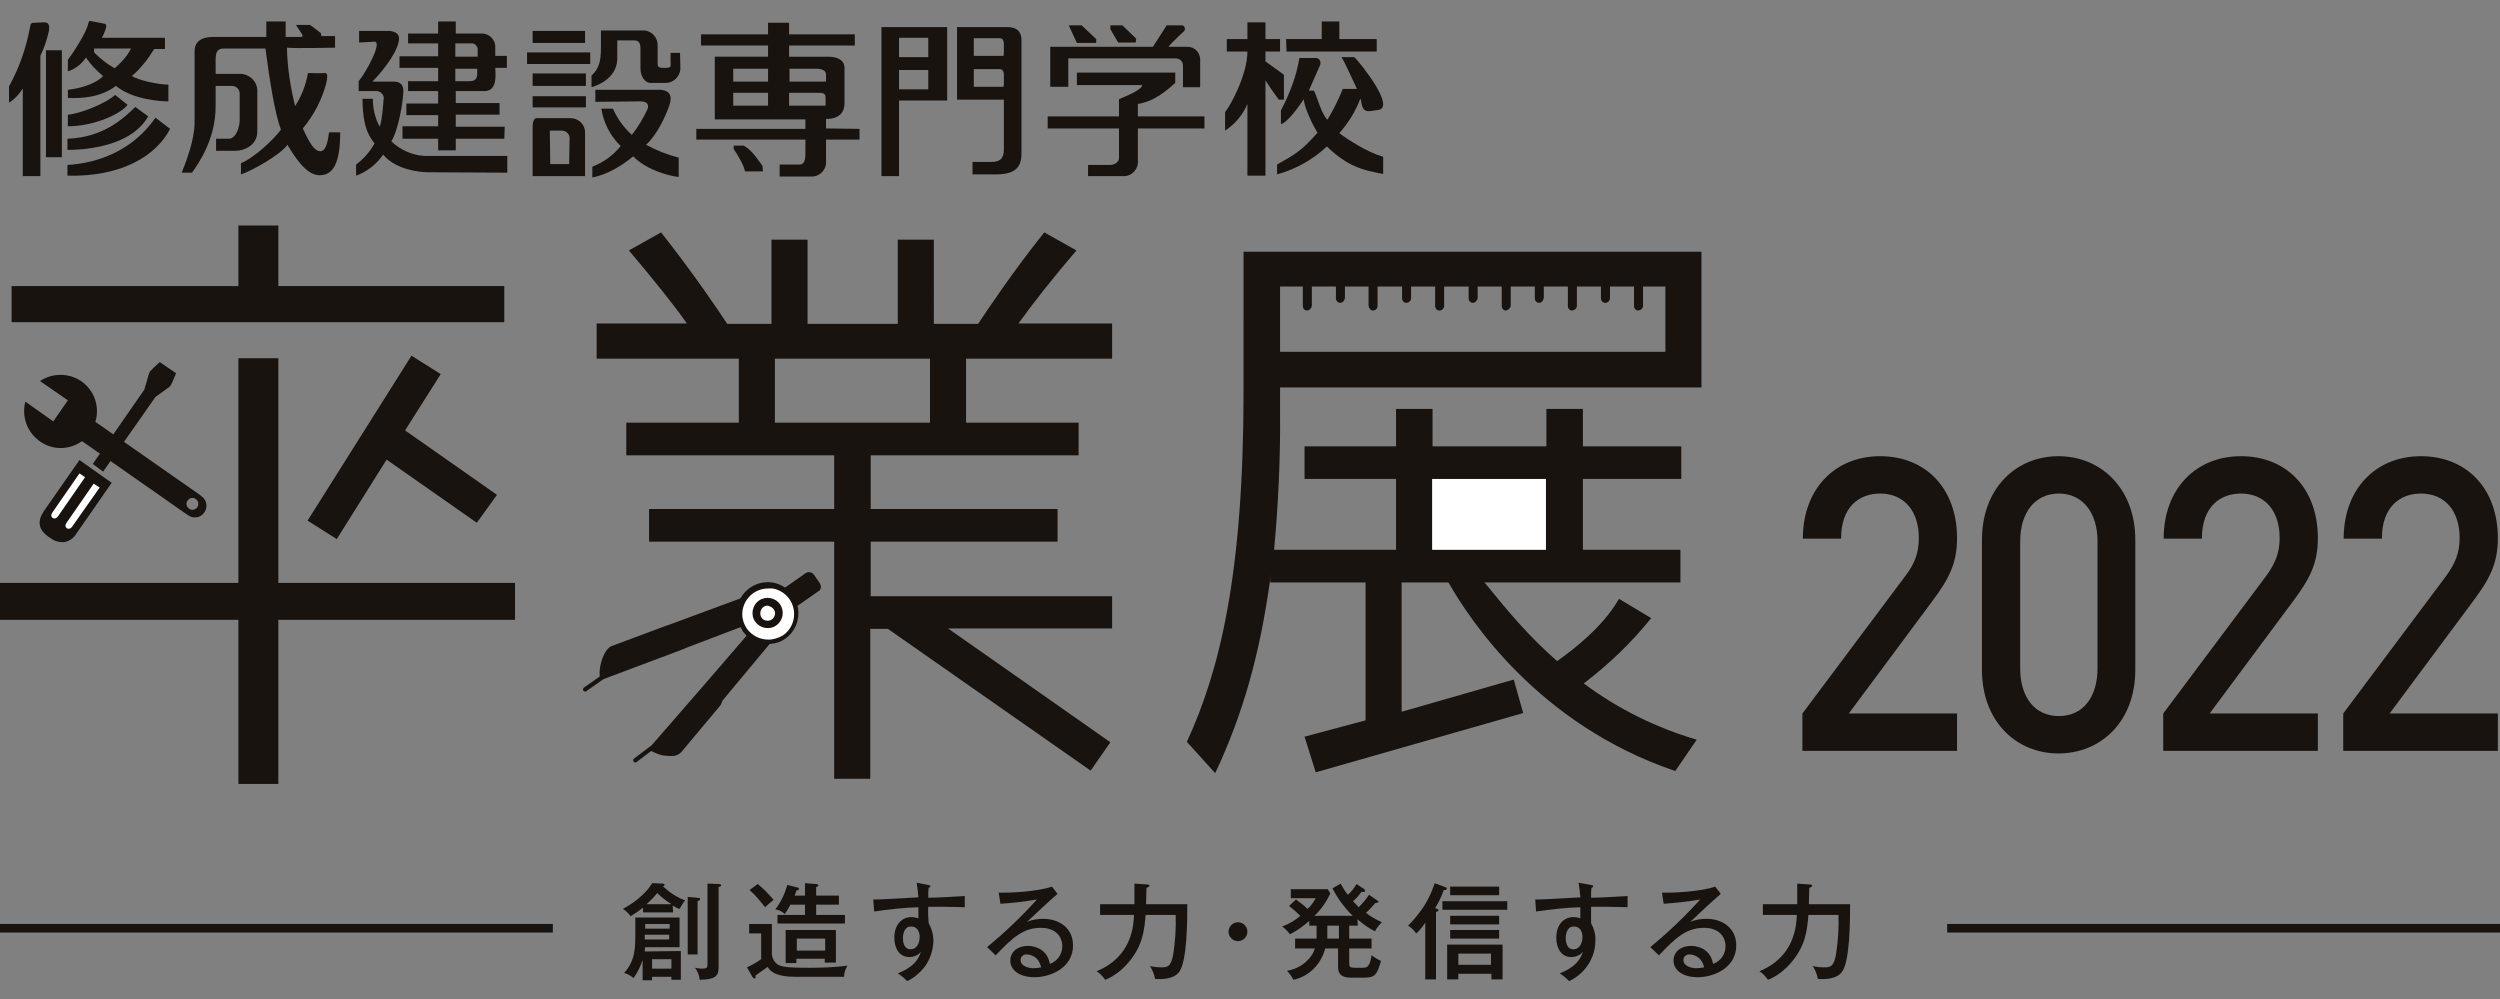
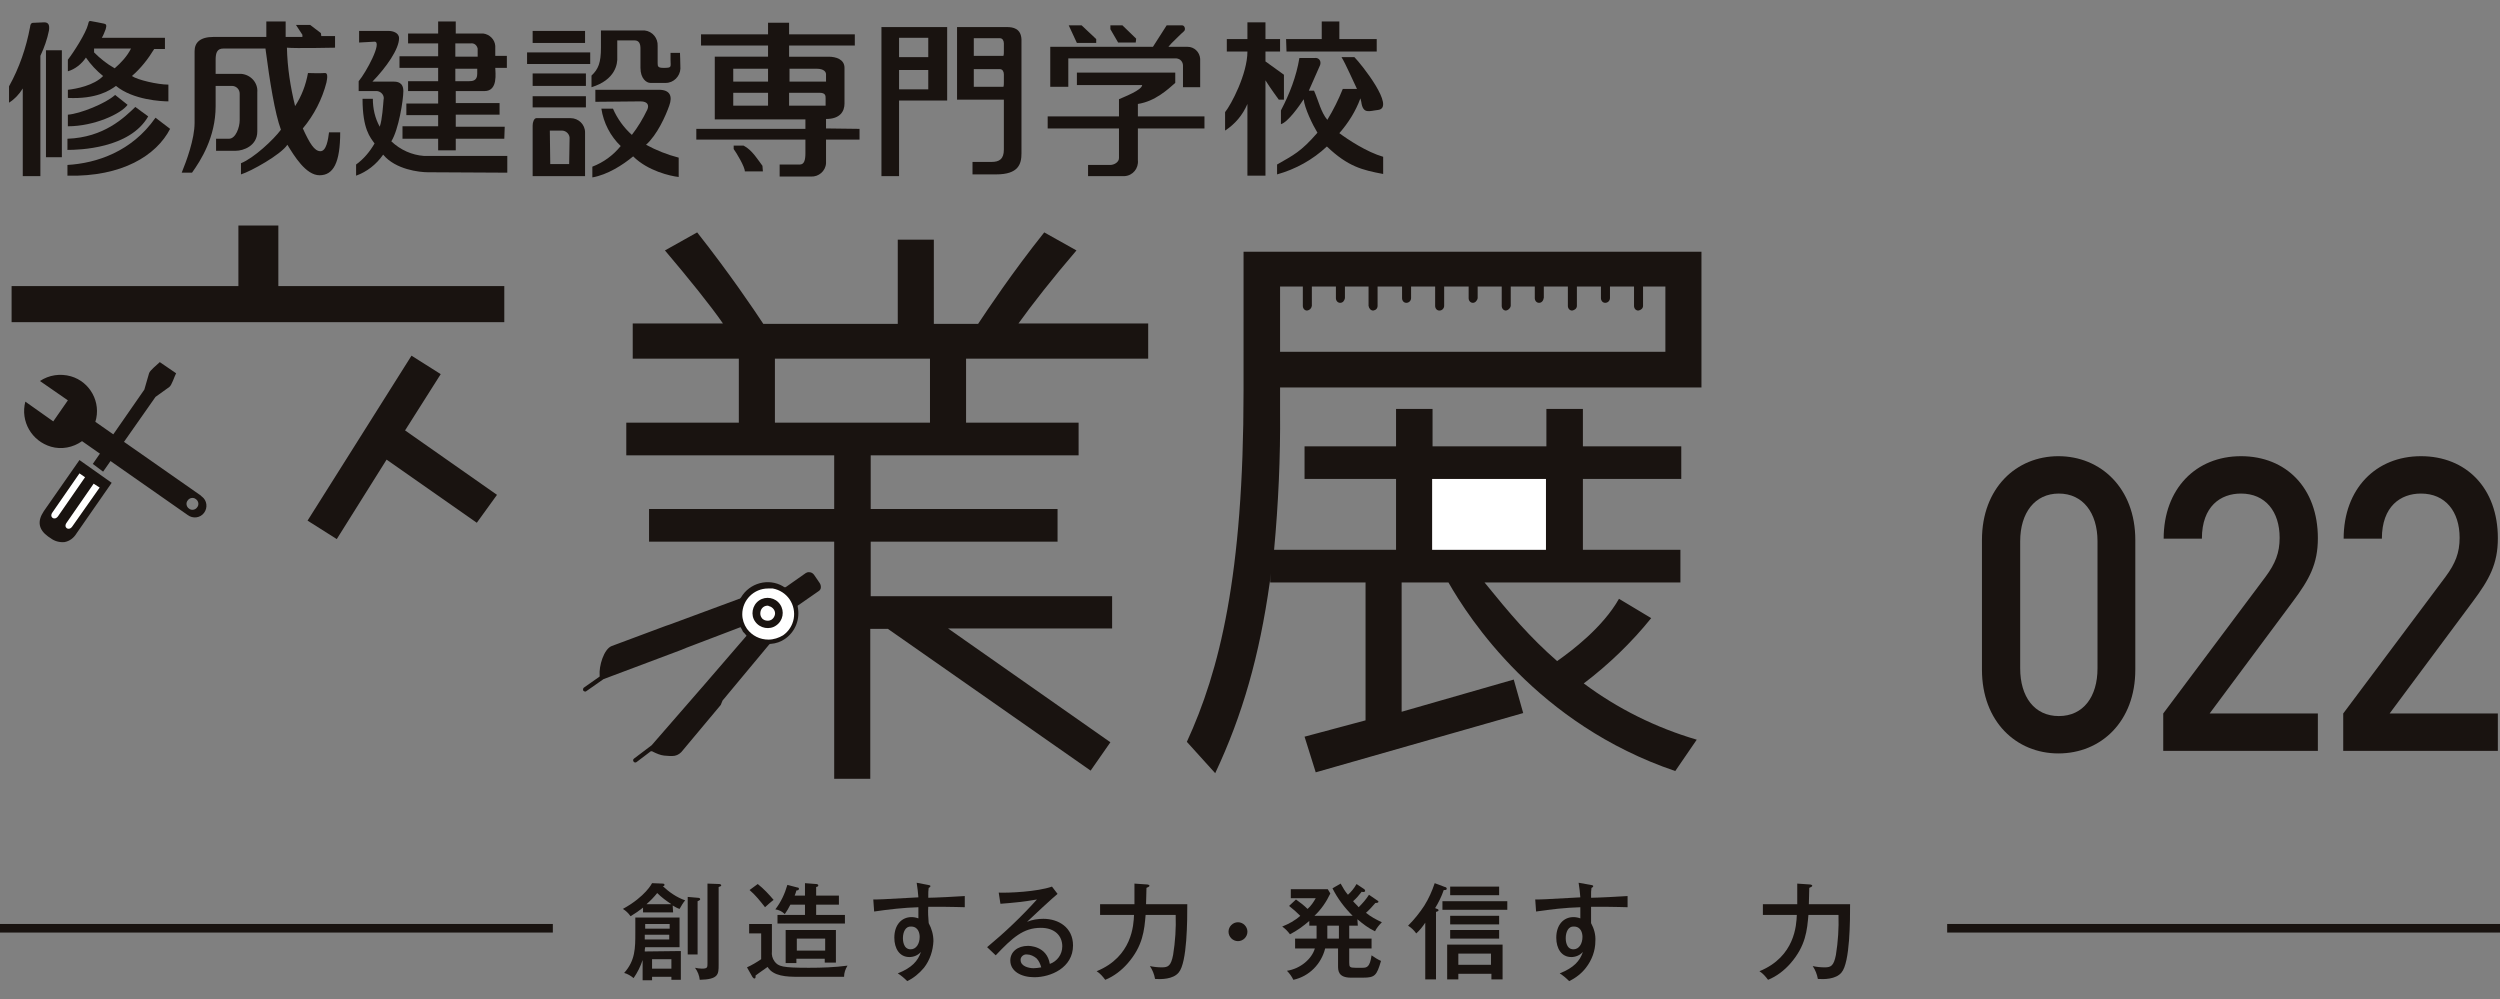
<svg xmlns="http://www.w3.org/2000/svg" version="1.1" id="_レイヤー_2" x="0px" y="0px" viewBox="0 0 582 232.6" style="enable-background:new 0 0 582 232.6;" xml:space="preserve">
  <rect x="0" y="0" width="582" height="232.6" fill="#808080" stroke="none" />
  <style type="text/css">
	.st0{fill:#191310;}
	.st1{fill-rule:evenodd;clip-rule:evenodd;fill:#191310;}
	.st2{fill-rule:evenodd;clip-rule:evenodd;fill:#FFFFFF;}
	.st3{fill:#FFFFFF;}
	.st4{fill:none;stroke:#191310;stroke-width:2;}
	.st5{fill:none;stroke:#191310;stroke-width:2;stroke-miterlimit:10;}
</style>
  <g id="_レイヤー_1-2_00000178908165904381577680000011439105895306996669_">
    <g>
      <g id="_レイヤー_2-2">
        <g id="_レイヤー_1-2">
          <g>
            <g id="_グループ_657">
              <g id="_グループ_542">
                <g id="_グループ_534">
                  <g id="_グループ_528">
-                     <path id="_パス_503" class="st0" d="M419.6,174.8v-8.7l23.8-31.8c2.4-3.1,3.3-5.6,3.3-9.1c0-6.1-3.3-10.3-9-10.3           c-4.7,0-9.1,2.9-9.1,10.5h-8.9c0-11.6,7.5-19.2,18-19.2s17.9,7.4,17.9,19.1c0,6-2,9.6-5.8,14.7l-19.4,26.1h25.2v8.7H419.6z           " />
                    <path id="_パス_504" class="st0" d="M479.2,175.4c-9.8,0-17.8-7.4-17.8-19.5v-30.2c0-12.1,8-19.5,17.8-19.5           s17.9,7.4,17.9,19.5v30.2C497.1,168,489.1,175.4,479.2,175.4z M488.3,126c0-6.6-3.4-11.1-9-11.1s-9,4.5-9,11.1v29.6           c0,6.6,3.3,11.1,9,11.1s9-4.5,9-11.1V126z" />
                    <path id="_パス_505" class="st0" d="M503.6,174.8v-8.7l23.8-31.8c2.3-3.1,3.3-5.6,3.3-9.1c0-6.1-3.3-10.3-9-10.3           c-4.7,0-9.1,2.9-9.1,10.5h-8.9c0-11.6,7.5-19.2,18-19.2c10.5,0,17.9,7.4,17.9,19.1c0,6-2,9.6-5.8,14.7l-19.4,26.1h25.2v8.7           H503.6L503.6,174.8z" />
                    <path id="_パス_506" class="st0" d="M545.5,174.8v-8.7l23.8-31.8c2.3-3.1,3.3-5.6,3.3-9.1c0-6.1-3.3-10.3-9-10.3           c-4.7,0-9.1,2.9-9.1,10.5h-8.9c0-11.6,7.5-19.2,18-19.2s17.9,7.4,17.9,19.1c0,6-2,9.6-5.8,14.7l-19.4,26.1h25.2v8.7H545.5z           " />
                  </g>
                  <g id="_グループ_531">
-                     <path id="_パス_507" class="st0" d="M64.8,144.3v38.2h-9.3v-38.2H0v-8.6h55.5V83.4h9.3v52.3h55.1v8.6H64.8z" />
                    <g id="_グループ_530">
                      <path id="_パス_508" class="st0" d="M19.1,102.7l24.6,17.2c1.2,0.9,2.9,0.7,3.8-0.5c0.9-1.2,0.7-2.9-0.5-3.8            c-0.1-0.1-0.2-0.1-0.2-0.2L22.2,98.2c1.4-4.5-1.2-9.3-5.7-10.6c-2.5-0.7-5.1-0.3-7.2,1.1l6.5,4.5l-3.4,4.9l-6.5-4.6            c-1.2,4.6,1.5,9.2,6,10.5C14.3,104.7,17,104.2,19.1,102.7L19.1,102.7L19.1,102.7z M44,118.4c-0.6-0.4-0.8-1.3-0.3-1.9            c0.4-0.6,1.3-0.8,1.9-0.3c0.6,0.4,0.8,1.3,0.3,1.9l0,0C45.5,118.7,44.6,118.9,44,118.4L44,118.4z" />
                      <g id="_グループ_529">
                        <path id="_パス_509" class="st1" d="M15,126.2c-1.1,0.1-2.3-0.2-3.2-0.9l-0.6-0.4c-2.2-1.6-2.6-3.5-1-5.9l8.3-11.9             l7.5,5.3l-8.2,11.8C17.2,125.2,16.2,126,15,126.2L15,126.2L15,126.2z" />
                        <path id="_パス_510" class="st2" d="M18.5,110.2l1.3,0.9l-6.3,9.1c-0.8,1.1-2.1,0.2-1.3-0.9L18.5,110.2L18.5,110.2z" />
                        <path id="_パス_511" class="st1" d="M21.6,108l1.2,0.9l1.2,0.9l12.2-17.4l3.2-2.3c0.6-0.4,1.2-2.5,1.6-3.2l-1.9-1.3             l-1.9-1.3c-0.6,0.6-2.3,1.9-2.5,2.6l-1.1,3.8L21.6,108C21.6,108,21.6,108,21.6,108z" />
                        <path id="_パス_512" class="st2" d="M23.2,113.5l-6.4,9.1c-0.8,1.1-2.1,0.2-1.3-0.9l6.3-9.1L23.2,113.5L23.2,113.5z" />
                      </g>
                    </g>
                    <path id="_パス_513" class="st0" d="M55.5,66.6V52.5h9.3v14.1h52.6V75H2.7v-8.4H55.5z" />
                    <path id="_パス_514" class="st0" d="M115.7,115.2l-21.4-15l8.3-13.1l-6.8-4.3l-24.2,38.4l6.8,4.3L90,107l21,14.7           L115.7,115.2C115.7,115.2,115.7,115.2,115.7,115.2z" />
                  </g>
                  <g id="_グループ_532">
                    <path id="_パス_515" class="st0" d="M167.8,164.1l-9.2,11c-0.6,0.6-1.3,0.9-2.1,0.9H156c-0.5,0-1-0.1-1.4-0.1           c-0.9-0.1-1.8-0.5-2.6-0.9l-0.2-0.1h-0.3l-3.3,2.5c-0.1,0.1-0.2,0.1-0.3,0.1h-0.1c-0.1,0-0.2-0.1-0.3-0.2           c-0.1-0.1-0.1-0.2-0.1-0.4c0-0.1,0.1-0.2,0.2-0.3l4.1-3.1l12.7-14.6l0.6-0.7l8.8-10.2l-0.5-0.6l-0.3-0.3           c-0.1-0.1-0.1-0.2-0.2-0.4l-0.4-0.7l-12.6,4.8l-1.2,0.5l-18.1,6.8l-4,2.8c-0.1,0.1-0.2,0.1-0.3,0.1s-0.3-0.1-0.4-0.2           c-0.1-0.2-0.1-0.5,0.1-0.7l3.7-2.6v-0.2c-0.2-2.3,1-6.2,2.8-6.9l12.6-4.7l0.9-0.3l16.2-6h0.1l0.1-0.1l0.2-0.2           c2-3.4,6.4-4.6,9.8-2.6c0.1,0,0.1,0.1,0.1,0.1l0.2,0.1h0.3l4.7-3.3c0.2-0.1,0.4-0.2,0.7-0.2c0.5,0,0.9,0.2,1.2,0.6l1.3,1.9           c0.2,0.3,0.3,0.6,0.3,1s-0.2,0.7-0.5,0.9l-4.9,3.4v0.2c0.6,2.9-0.5,5.8-2.9,7.5c-1,0.7-2.1,1.1-3.4,1.2h-0.1l-0.2,0.1           l-10.9,13.1L167.8,164.1L167.8,164.1L167.8,164.1z" />
                    <path id="_パス_516" class="st3" d="M178.8,137c-3.3,0-6,2.7-6,6c0,1.2,0.4,2.4,1.1,3.4c1.2,1.6,3,2.5,5,2.5           c1.2,0,2.4-0.4,3.4-1c2.7-1.9,3.4-5.6,1.5-8.4c-0.9-1.3-2.3-2.2-3.9-2.5H178.8z" />
                    <path id="_パス_517" class="st0" d="M176.7,139.8c-1.6,1.1-2,3.4-0.9,4.9c1.1,1.6,3.4,2,4.9,0.9c1.6-1.1,2-3.3,0.9-4.9           C180.5,139.1,178.3,138.7,176.7,139.8L176.7,139.8z" />
                    <path id="_パス_518" class="st3" d="M178.7,141c-1,0-1.7,0.8-1.7,1.8c0,0.4,0.1,0.7,0.3,1c0.3,0.5,0.9,0.7,1.4,0.7           c0.4,0,0.7-0.1,1-0.3c0.4-0.3,0.6-0.7,0.7-1.1c0.2-0.9-0.5-1.8-1.4-2C178.9,141,178.8,141,178.7,141L178.7,141L178.7,141z" />
                    <path id="_パス_519" class="st0" d="M145.8,98.4v7.6h48.4v12.5h-43.1v7.6h43.1v55.2h8.4v-34.9h4.1l47.2,33l4.6-6.6           l-37.8-26.5h38.2v-7.5h-56.2v-12.7h43.5v-7.6h-43.5V106h48.4v-7.6H145.8z" />
                    <rect id="_長方形_268" x="172" y="78.2" class="st0" width="8.4" height="23.4" />
                    <rect id="_長方形_269" x="216.5" y="78.2" class="st0" width="8.4" height="23.4" />
-                     <path id="_パス_520" class="st0" d="M237.1,75.3c3-4.2,8-10.6,13.5-17l-7.5-4.2c-7.5,9.4-13.2,18-15.4,21.3h-10.3V55.8           H209v19.6h-21V55.8h-8.4v19.6h-10.3c-2.1-3.2-7.9-11.8-15.4-21.3l-7.5,4.2c5.5,6.5,10.6,12.8,13.5,17h-21v8.2h120v-8.2           H237.1L237.1,75.3z" />
+                     <path id="_パス_520" class="st0" d="M237.1,75.3c3-4.2,8-10.6,13.5-17l-7.5-4.2c-7.5,9.4-13.2,18-15.4,21.3h-10.3V55.8           H209v19.6h-21V55.8v19.6h-10.3c-2.1-3.2-7.9-11.8-15.4-21.3l-7.5,4.2c5.5,6.5,10.6,12.8,13.5,17h-21v8.2h120v-8.2           H237.1L237.1,75.3z" />
                  </g>
                  <g id="_グループ_533">
                    <path id="_パス_521" class="st0" d="M391.2,128v7.6h-45.6c6,7.4,10.5,12.7,16.9,18.3c3.4-2.4,10.6-7.8,14.4-14.5l7.5,4.5           c-4.6,5.7-9.9,10.8-15.7,15.2c7.9,5.9,16.8,10.3,26.3,13.1l-5,7.3c-32.1-10.9-48-35.5-52.8-43.9h-10.9v30.1l26.1-7.5           l2.2,7.8l-48.3,13.8l-2.6-8.3l14.2-3.8v-32.1h-22.2V128H325v-16.5h-21.3v-7.6H325v-8.7h8.5v8.7H360v-8.7h8.5v8.7h22.9v7.6           h-22.9V128L391.2,128L391.2,128z" />
                    <path id="_パス_522" class="st0" d="M387.7,66.7H298v15.2h89.7V66.7z M295.6,135.6c-2.4,17-6.3,30.8-12.7,44.4l-6.6-7.3           c7.6-16.5,13.2-38.7,13.2-81.7V58.6h106.6v31.6H298v5.5c0.1,10.8-0.4,21.6-1.4,32.4L295.6,135.6L295.6,135.6z" />
                    <path id="_パス_523" class="st0" d="M304.3,72.3c-0.6,0-1-0.5-1-1.1v-4.6c0-0.6,0.5-1,1.1-1c0.5,0,1,0.5,1,1v4.6           C305.3,71.8,304.9,72.2,304.3,72.3L304.3,72.3z" />
                    <path id="_パス_524" class="st0" d="M312,70.5c-0.6,0-1-0.5-1-1.1v-2.8c0-0.6,0.5-1,1.1-1c0.5,0,1,0.5,1,1v2.8           C313,70,312.6,70.5,312,70.5L312,70.5z" />
                    <path id="_パス_525" class="st0" d="M319.7,72.3c-0.6,0-1-0.5-1.1-1.1v-4.6c0-0.6,0.5-1,1.1-1c0.5,0,1,0.5,1,1v4.6           C320.7,71.8,320.3,72.2,319.7,72.3L319.7,72.3z" />
                    <path id="_パス_526" class="st0" d="M327.4,70.5c-0.6,0-1-0.5-1-1.1v-2.8c0-0.6,0.4-1.1,1-1.1s1.1,0.4,1.1,1v2.9           C328.5,70,328,70.5,327.4,70.5L327.4,70.5L327.4,70.5z" />
                    <path id="_パス_527" class="st0" d="M335.1,72.3c-0.6,0-1-0.5-1-1.1v-4.6c0-0.6,0.5-1,1.1-1c0.5,0,1,0.5,1,1v4.6           C336.2,71.8,335.7,72.3,335.1,72.3L335.1,72.3z" />
                    <path id="_パス_528" class="st0" d="M342.9,70.5c-0.6,0-1-0.5-1-1.1l0,0v-2.8c0-0.6,0.5-1,1.1-1c0.5,0,1,0.5,1,1v2.8           C343.9,70,343.4,70.5,342.9,70.5L342.9,70.5z" />
                    <path id="_パス_529" class="st0" d="M350.6,72.3c-0.6,0-1-0.5-1-1.1v-4.6c0-0.6,0.5-1,1.1-1c0.5,0,1,0.5,1,1v4.6           C351.6,71.8,351.1,72.2,350.6,72.3L350.6,72.3z" />
                    <path id="_パス_530" class="st0" d="M366,72.3c-0.6,0-1-0.5-1-1.1v-4.6c0-0.6,0.5-1,1.1-1c0.5,0,1,0.5,1,1v4.6           C367.1,71.8,366.6,72.2,366,72.3L366,72.3z" />
                    <path id="_パス_531" class="st0" d="M358.3,70.5c-0.6,0-1-0.5-1-1.1l0,0v-2.8c0-0.6,0.5-1.1,1-1.1c0.6,0,1,0.5,1.1,1l0,0           v2.8C359.3,70,358.9,70.5,358.3,70.5L358.3,70.5L358.3,70.5z" />
                    <path id="_パス_532" class="st0" d="M373.7,70.5c-0.6,0-1-0.5-1-1.1v-2.8c0-0.6,0.4-1.1,1-1.1s1.1,0.4,1.1,1v2.9           C374.8,70,374.3,70.5,373.7,70.5L373.7,70.5L373.7,70.5z" />
                    <path id="_パス_533" class="st0" d="M381.4,72.3c-0.6,0-1-0.5-1-1.1v-4.6c0-0.6,0.5-1,1.1-1c0.5,0,1,0.5,1,1v4.6           C382.5,71.8,382,72.2,381.4,72.3L381.4,72.3z" />
                    <rect id="_長方形_270" x="333.4" y="111.5" class="st3" width="26.5" height="16.5" />
                  </g>
                </g>
                <g id="_グループ_539">
                  <g id="_グループ_538">
                    <g id="_グループ_537">
                      <g id="_グループ_536">
                        <g id="_グループ_535">
                          <path id="_パス_534" class="st0" d="M302.5,13.5h3.6c0.7-0.1,1.3,0.4,1.3,1.1c0,0.2,0,0.4-0.1,0.6              c-0.4,0.9-2.6,5.9-2.6,5.9h1.2c1.1,2.5,1.6,5,3.1,6.8c1.4-2.3,2.6-4.7,3.6-7.2h3.3c-0.7-1.4-2.6-5.8-3.6-7.4h3              c1.6,1.6,9.7,11.8,5.5,12.3c-2,0.2-3.5,1.1-3.9-1.9l-0.2-0.8c-1.1,3-2.8,5.7-4.9,8.1c2,1.5,6.4,4.4,10.2,5.5v4              c-4.8-0.9-8.2-1.7-13.1-6.4c-3.3,3.1-7.3,5.3-11.6,6.5v-2.3c3.8-2.2,5.5-2.9,9.4-7.4c-1.1-1.8-3-5.7-3.2-7.8              c-0.9,1.4-3.7,5.4-5.3,5.8v-3.2C300.2,21.9,301.8,17.8,302.5,13.5L302.5,13.5L302.5,13.5z" />
                          <path id="_パス_535" class="st0" d="M299.4,9.1h8.3V5h4.1v4.1h8.7V12h-21L299.4,9.1z" />
                          <path id="_パス_536" class="st0" d="M285.6,12V9.1h4.8V5.2h4.2v3.9h3.4V12h-3.4v2.3l4.3,3.1v5.8h-1.2              c0,0-2.2-3-3.1-4.5v22.2h-4.2V24.2c-1.1,2.6-2.9,4.7-5.2,6.2v-4.3c1.4-1.7,5.2-8.9,5.2-14.1H285.6L285.6,12z" />
                          <path id="_パス_537" class="st0" d="M250.7,19.8v-2.9h22.9v2.4c-1.7,1.5-4.7,4.3-8.7,4.9v2.9h15.5v2.8h-15.5v7.4              c0.2,1.9-1.2,3.6-3.1,3.7h-8.5v-2.6h5.2c0.8,0,2-0.6,2-1.6v-6.9h-16.6v-2.8h16.6v-4c1.3-0.6,5.3-2.1,5.4-3.3H250.7z" />
                          <path id="_パス_538" class="st0" d="M271.6,5.9h3.6c0.6,0,0.9,1,0.4,1.4s-2.9,2.8-2.9,2.8l-0.7,0.8h4.5              c1.5,0,2.8,1.2,2.9,2.8v6.6h-4v-5c0-0.9-0.6-1.6-1.5-1.7h-25.2v6.6h-4.2v-9.3h23.9L271.6,5.9              C271.6,5.9,271.6,5.9,271.6,5.9z" />
                          <path id="_パス_539" class="st0" d="M258.5,6.8V5.9h2.8l3.2,3.1l-0.1,0.9h-4.1L258.5,6.8L258.5,6.8z" />
                          <path id="_パス_540" class="st0" d="M248.8,5.9h3l3.4,3.2V10h-4.5L248.8,5.9L248.8,5.9z" />
                          <path id="_パス_541" class="st0" d="M234.4,6.3h-11.6v16.9h10.9v11.6c0,2.2-1,2.9-2.9,2.9h-4.4v2.9h5.5              c5.2,0,5.9-2.4,5.9-4.9V9.2C237.7,6.6,235.8,6.3,234.4,6.3L234.4,6.3z M233.7,19.2c0,0.3,0,0.7-0.1,1h-6.9v-4.1h6.1              c0.6,0,0.9,0.6,0.9,1.2V19.2L233.7,19.2z M233.7,12c0,0.3,0,0.7-0.1,1h-6.9V8.9h6.1c0.6,0,0.9,0.6,0.9,1.2V12L233.7,12z              " />
                          <path id="_パス_542" class="st0" d="M205.2,6.3V41h4.1V23.4h11.2V6.3C220.5,6.3,205.2,6.3,205.2,6.3z M216.1,20.8              h-6.8v-4.5h6.8V20.8z M216.1,13.3h-6.8V8.8h6.8V13.3z" />
                          <path id="_パス_543" class="st0" d="M10.3,5.2c0.9,0,1.3,0.5,1.1,1.9c-0.4,2-1.1,4-2,5.9v28H5.3V20.6              c-0.8,1.3-1.9,2.5-3.2,3.3v-3.8c2.4-4.3,4-9,4.9-13.8c0.1-1,0.5-1,1-1L10.3,5.2L10.3,5.2z" />
                          <path id="_パス_544" class="st0" d="M30.7,17.7c2.1-1.8,3.8-4,5.2-6.3h2.5V8.8H23.7c0.4-0.6,0.6-1.3,0.9-2              c0.3-1,0.1-1.2-0.4-1.3c-0.3-0.1-2.6-0.5-3.1-0.6s-0.5,0.5-0.6,0.8c-0.5,2-3.3,6.4-4.7,8.2v2.7c1.7-0.5,3.2-1.7,4.2-3.2              c1.1,1.6,2.5,3.1,4,4.3c-2.1,2.2-6.3,3-8.2,3.2v1.9c6.6,0.3,9.7-1.7,11.2-2.8c4,3.3,10.7,3.6,12.2,3.6v-3.9              C36.7,19.7,32,18.6,30.7,17.7C30.7,17.7,30.7,17.7,30.7,17.7z M26.7,15.9c-1.8-1-3.4-2.3-4.8-3.7v-0.9h8.6              C29.6,13.1,28.2,14.6,26.7,15.9C26.7,15.9,26.7,15.9,26.7,15.9z" />
                          <path id="_パス_545" class="st0" d="M26.8,22.1l2.9,2.3c-1.5,2.1-7.8,5-13.9,5v-2.7C18.6,26.5,24.6,24.1,26.8,22.1z" />
                          <path id="_パス_546" class="st0" d="M15.7,32.3v2.6c2.7,0,14.5-0.3,18.8-7.8c-1.2-0.9-3-2.2-3-2.2              C28.9,27.4,24.2,32,15.7,32.3z" />
                          <path id="_パス_547" class="st0" d="M36.2,27.4l3.4,2.6c-3.2,6.2-11.2,11.2-23.9,10.9v-2.5              C22.5,38,30.7,35.3,36.2,27.4C36.2,27.4,36.2,27.4,36.2,27.4z" />
                          <rect id="_長方形_271" x="10.7" y="11.7" class="st0" width="3.7" height="24.9" />
                          <path id="_パス_548" class="st0" d="M50.2,21.2V20H54c1,0,1.8,0.8,1.8,1.8V28c0,1.6-0.9,4.3-2.5,4.3h-3v2.8h4.6              c1.7,0,5-1.1,5-4.5v-9.1c0.2-2.2-1.5-4.1-3.7-4.3h-6v-3.3c0-1.7,0.4-2.6,1.8-2.6h9.8c1,7.7,2.2,15.1,3.6,18.9              c-1.7,2.3-6.3,6.6-9.3,7.8v2.6c2.3-0.7,9.3-4.6,10.8-6.9c1.6,2.6,4.3,7.1,7.5,7.1s4.8-2.9,4.8-10h-2.6              c-0.2,1.6-0.6,4.4-2,4.4s-2.5-1.8-4.1-5.3c2.6-3.1,4.5-6.8,5.5-10.7c0.2-1,0.4-2.3-0.4-2.2c-0.9,0.1-3.9,0-3.9,0              c-0.5,2.8-1.5,5.4-3,7.7c-1.1-4.5-1.8-9-1.9-13.6c1.9,0.2,11.2,0,11.2,0V8.4h-3.2l-0.1-0.7l-2.5-1.9h-3.3l1.5,2.3v0.5              h-3.9V5H62v3.6H49.7c-3.1,0-4.4,1.3-4.4,3.3v16.7c0,3.8-1.9,8.9-3,11.6h2.4c2-2.8,5.5-8.2,5.5-15.5" />
                          <path id="_パス_549" class="st0" d="M83.6,9.9V7.2h6.9c0.9,0,2.4,0.4,2.4,1.7c0,2.5-2.9,6.7-6.2,10.1h4.9              c0.8,0,2.3,0.1,2.3,2.2s-1.1,9-2.8,11.7c2.1,2,4.8,3.2,7.6,3.4h19.4v3.9c0,0-16.6-0.1-18.5-0.1s-7.5-0.6-10.4-4.1              c-1.6,2.3-3.8,4-6.3,4.9v-2.6c1.8-1.3,3.2-3,4.3-4.9c-1-1.4-2.8-3.3-2.8-10.4h2.4c0,2.3,0.5,4.5,1.6,6.5              c0.6-1.6,0.8-5.3,0.9-6.3c0.2-0.8-0.3-1.6-1.1-1.9c-0.1,0-0.3-0.1-0.4-0.1h-4.3v-2.3c1.7-2,5.6-9.2,3.7-9.2L83.6,9.9              C83.6,9.9,83.6,9.9,83.6,9.9z" />
                          <path id="_パス_550" class="st0" d="M118,13h-2.7v-2.3c-0.1-1.5-1.3-2.7-2.8-2.9h-6.4V5H102v2.8h-7v2.3h7v3h-9v2.7h9              v3.1h-7v2.3h7v2.9h-7.4v2.7h7.4v2.6h-8.3v2.9h8.3V35h4.1v-2.7h11.3l0.1-2.8h-11.4v-2.8h10.2V24h-10.2v-2.8h6.7              c3.2,0,2.5-4.3,2.5-5.4h2.7L118,13L118,13z M111.1,17.2c0,1.6-1.1,1.7-1.9,1.7H106V16h5.1              C111.1,15.9,111.1,17.2,111.1,17.2z M111.2,13.2H106v-3.1h3.6c0.8-0.1,1.4,0.4,1.6,1.2V13.2z" />
                          <rect id="_長方形_272" x="124" y="7.2" class="st0" width="12.2" height="2.8" />
                          <rect id="_長方形_273" x="122.7" y="12.2" class="st0" width="14.7" height="2.7" />
                          <rect id="_長方形_274" x="124" y="17.1" class="st0" width="12.4" height="2.9" />
                          <rect id="_長方形_275" x="124" y="22.4" class="st0" width="12.4" height="2.6" />
                          <path id="_パス_551" class="st0" d="M132.8,27.5h-7.9c-0.6,0-0.9,1-0.9,1.7V41h12.2V30.8              C136.2,29,134.7,27.5,132.8,27.5C132.9,27.5,132.9,27.5,132.8,27.5L132.8,27.5z M132.5,38.2h-4.4l-0.1-7.8h2.8              c0.9,0,1.7,0.7,1.8,1.6v0.3L132.5,38.2L132.5,38.2z" />
                          <path id="_パス_552" class="st0" d="M137.7,20.3v-2.7c1.6-1.5,2.2-3,2.2-6.5v-4h10.2c1.8,0.2,3.1,1.8,3,3.6v4              c0,0.8,0.1,1.1,1.4,1.1c2,0,1.6-0.2,1.6-1.9v-1.6h2.2c0,0,0.1,2.4,0.1,3.7c-0.1,1.8-1.6,3.3-3.4,3.3h-3.6              c-0.9,0-2.3-1-2.3-3.5v-4.5c0-1.1-0.3-1.9-1.4-1.9h-4v3.9C143.8,14.8,143.3,18.6,137.7,20.3L137.7,20.3z" />
                          <path id="_パス_553" class="st0" d="M138.6,23.7v-2.8h14.8c2.6,0,3.2,1.5,2.4,3.7c-0.8,2.3-2.8,6.8-5.4,9.1              c2.4,1.3,4.9,2.3,7.6,3v4.5c-1.9-0.2-7.2-1.4-10.6-4.8c-2.4,2-6,4.3-9.5,4.9v-2.5c2.6-1,4.8-2.6,6.6-4.8              c-2.4-2.3-4-5.4-4.5-8.7h2.7c1,2.3,2.5,4.4,4.4,6.1c1.4-1.8,2.6-3.8,3.6-5.9c0.4-0.9,0.2-1.9-1.6-1.9L138.6,23.7              L138.6,23.7L138.6,23.7z" />
                          <path id="_パス_554" class="st0" d="M192.3,29.9v-2.2c3.3,0,4.3-1.8,4.3-3.6v-8.3c0-2-2-2.6-3.7-2.6h-9.2v-2.6H199V8              h-15.3V5.3h-4.9V8h-15.6v2.6h15.6v2.6h-12.4v14.6h21.1V30h-25.4v2.5h25.4v3.2c0,1.6-0.3,2.6-1.3,2.6h-4.7v2.8h7.3              c1.8,0.1,3.4-1.3,3.5-3.1v-5.5h7.8V30L192.3,29.9L192.3,29.9L192.3,29.9z M178.8,24.6h-8.1v-3h8.1V24.6z M178.8,19h-8.1              v-3h8.1V19z M190.1,16c1.8,0,2.2,0.8,2.2,1.3V19h-8.5v-3H190.1z M192.2,24.6h-8.5v-3h7.1c1.4,0,1.4,0.7,1.4,1.3V24.6              L192.2,24.6z" />
                          <path id="_パス_555" class="st0" d="M173.4,39.9h4.2l-0.1-1.3c-1-1.3-2.4-3.7-4.4-4.7h-2.3v0.8              C171.4,35.5,173.4,38.8,173.4,39.9L173.4,39.9z" />
                        </g>
                      </g>
                    </g>
                  </g>
                </g>
                <g id="_グループ_541">
                  <g id="_グループ_540">
                    <path id="_パス_556" class="st0" d="M156.7,212.4h-7v-1.1c-0.9,0.7-1.9,1.4-2.9,2c-0.5-0.7-1.1-1.3-1.8-1.7           c5.3-2.9,6.8-6,6.8-6l2.5,0.1c0.2,0,0.4,0.1,0.4,0.3s-0.2,0.3-0.4,0.3c1.5,1.4,3.2,2.6,5.2,3.3c-0.5,0.6-0.9,1.3-1.3,2           c-0.6-0.2-1.1-0.5-1.6-0.8L156.7,212.4L156.7,212.4L156.7,212.4z M158.5,221.4v6.7h-2.2v-0.7h-4.5v0.8h-2.2v-4.7           c-0.5,1.5-1.2,2.9-2.1,4.2c-0.6-0.5-1.4-1-2.2-1.2c2.6-2.9,2.6-5.8,2.6-9.3v-3.6h10.3v6.9h-8c-0.1,0.4-0.1,0.6-0.1,1           L158.5,221.4L158.5,221.4L158.5,221.4z M155.9,216.2v-1.1h-5.7v1.1H155.9z M150.1,217.6v1.1h5.7v-1.1H150.1z M156.3,210.5           c-1.2-0.8-2.3-1.6-3.3-2.6c-0.8,1-1.6,1.8-2.5,2.6H156.3z M151.8,223.3v2.2h4.5v-2.2H151.8z M162.4,209           c0.3,0,0.6,0.1,0.6,0.3s-0.1,0.3-0.6,0.5v12.4h-2.3v-13.4L162.4,209z M167.4,205.8c0.2,0,0.5,0.1,0.5,0.3s-0.1,0.2-0.6,0.4           v18.1c0,2.2,0,3.4-4.4,3.5c-0.1-1-0.5-2-1.1-2.8c0.5,0.1,1.1,0.2,1.6,0.2c1.3,0,1.3-0.3,1.3-1.2v-18.6L167.4,205.8z" />
                    <path id="_パス_557" class="st0" d="M179.7,215.1v6.4c-0.1,0.8,0.1,1.6,0.6,2.3c0.9,1.2,1.8,1.5,8,1.5c3,0,6-0.1,9-0.5           c-0.5,0.8-0.8,1.7-0.8,2.6h-10.7c-2.6,0-5.8-0.1-7.1-2.3c-2.1,1.5-2.3,1.6-2.8,2c0,0.5,0,0.7-0.3,0.7           c-0.2,0-0.3-0.3-0.4-0.3l-1.3-2.3c1.1-0.5,2.3-1.2,3.3-1.9v-6h-2.8v-2.2L179.7,215.1L179.7,215.1z M176.4,205.8           c1.4,1.1,2.6,2.4,3.7,3.7c-0.2,0.1-1.7,1.4-2,1.7c-1.1-1.4-2.2-2.8-3.6-4L176.4,205.8L176.4,205.8z M187.4,205.6l2.6,0.2           c0.2,0,0.5,0.1,0.5,0.3s-0.1,0.3-0.5,0.4v2h5.3v2.1H190v2.4h6.7v2H181v-2h6.4v-2.4H184c-0.4,0.8-0.8,1.5-1.3,2.2           c-0.6-0.6-1.4-1-2.2-1.1c1.3-1.7,2.2-3.6,2.8-5.7l2.3,0.6c0.2,0,0.4,0.1,0.4,0.3c0,0.3-0.3,0.4-0.6,0.4           c-0.1,0.4-0.2,0.7-0.4,1.2h2.4V205.6L187.4,205.6z M185.4,223.2v1h-2.5v-7.7h11.7v7.6H192v-0.9H185.4L185.4,223.2z            M192.1,221.3v-2.8h-6.6v2.8H192.1z" />
                    <path id="_パス_558" class="st0" d="M216,206c0.6,0.1,0.6,0.2,0.6,0.3c0,0.2-0.2,0.3-0.4,0.4c-0.1,0.7-0.1,0.9-0.1,2.3           c1.3,0,7.3-0.3,8.5-0.4v2.6c-0.8,0-2.9-0.1-5.1-0.1h-3.4c-0.1,1.3,0,2.5,0.1,3.8c0.7,1.3,1.1,2.7,1.1,4.2           c-0.1,2.2-0.8,4.4-2.2,6.2c-1.1,1.3-2.4,2.4-3.9,3.1c-0.7-0.7-1.4-1.3-2.2-1.8c3.3-1.3,4.7-2.9,5.4-5           c-0.7,0.8-1.7,1.2-2.7,1.2c-2.3,0-3.5-2-3.5-4.5c0-3,1.7-4.8,4-4.8c0.5,0,1.1,0.1,1.6,0.3v-2.6c-3.4,0.1-6.9,0.5-10.3,1           l-0.2-2.8c0.9,0,1.9,0,10.5-0.5c-0.1-1.1-0.2-2.3-0.4-3.4L216,206L216,206L216,206z M210.2,218.4c0,0.3,0,2.6,1.8,2.6           c1.3,0,2.1-1.3,2.1-2.9c0-0.8-0.3-2.4-2-2.4C210.8,215.6,210.2,217,210.2,218.4L210.2,218.4L210.2,218.4z" />
                    <path id="_パス_559" class="st0" d="M246.2,208.1c-0.9,0.7-6.3,5.7-7.1,6.5c1.2-0.5,2.5-0.7,3.8-0.7c3.5,0,6.9,2,6.9,6.2           c0,5.2-5.2,7.4-9,7.4c-3.1,0-5.6-1.4-5.6-3.9c0-2,1.7-3.4,4.1-3.4c0.3,0,4.4,0,5.1,4.2c1.7-0.6,2.9-2.2,2.9-4.1           c0-2.4-1.7-4.3-5-4.3c-4.1,0-6.6,2.3-10.5,6.4l-2-1.9c4.1-3.4,8-7.1,11.6-11.1c-2.8,0.5-5.7,0.8-8.5,1l-0.4-2.6           c2.3,0.1,9-0.2,12.4-1.4L246.2,208.1L246.2,208.1L246.2,208.1z M241.3,223.1c-0.6-0.5-1.4-0.9-2.2-0.9           c-0.7-0.1-1.4,0.4-1.5,1.1v0.2c0,1.5,2,1.9,3,1.9c0.6,0,1.2-0.1,1.8-0.2C242.2,224.5,241.9,223.7,241.3,223.1L241.3,223.1z           " />
                    <path id="_パス_560" class="st0" d="M267,205.9c0.2,0,0.6,0.1,0.6,0.3s-0.3,0.3-0.7,0.5c0,1.2-0.1,2.9-0.1,3.8h9.6           c0,3.6,0,13.6-2,15.9c-1.3,1.6-4.1,1.6-5.5,1.5c-0.2-1.1-0.6-2.1-1.2-3c0.9,0.2,1.8,0.3,2.8,0.3c1.4,0,2.1-0.3,2.6-2.9           c0.5-3.1,0.7-6.2,0.6-9.3h-7c-0.3,3.5-0.6,7.2-4.2,11.3c-1.4,1.6-3.2,3-5.2,3.8c-0.6-0.8-1.2-1.5-2-2           c8.3-3.4,8.6-10.8,8.7-13.1h-7.9v-2.5h8v-4.8L267,205.9L267,205.9L267,205.9z" />
                    <path id="_パス_561" class="st0" d="M290.4,216.9c0,1.2-1,2.2-2.2,2.2s-2.2-1-2.2-2.2s1-2.2,2.2-2.2           S290.4,215.7,290.4,216.9z" />
                    <path id="_パス_562" class="st0" d="M316.1,215.5h-2v3h5.2v2.3h-5.2v3.3c0,1,0.1,1.2,1.5,1.2h1.5c1.1,0,1.8-0.1,2.2-2.9           c0.7,0.5,1.5,1,2.2,1.3c-1,3.4-1.4,3.9-4.2,3.9h-2.8c-3,0-3-1.7-3-2.8v-4h-3c-0.9,3.6-3.7,6.5-7.4,7.3           c-0.4-0.8-0.9-1.5-1.5-2.1c3.2-0.5,5.8-2.8,6.5-5.2h-4.6v-2.3h5v-3h-1.7v-1.1c-1.4,1.2-2.9,2.3-4.5,3.1           c-0.5-0.7-1.1-1.3-1.8-1.8c1.5-0.6,3-1.4,4.2-2.5c-0.8-0.8-1.7-1.6-2.6-2.3l1.6-1.5c1,0.7,1.9,1.4,2.7,2.2           c0.8-0.7,1.4-1.6,1.9-2.5h-5.8V207h8.6l0.6,1c-0.9,1.9-2.1,3.7-3.7,5.2h8.9c-1.9-1.9-3.5-4-4.7-6.4l1.9-1.1           c0.5,0.9,1,1.8,1.7,2.6c0.8-0.7,1.5-1.6,2-2.5l1.8,1.2c0.1,0.1,0.2,0.2,0.2,0.4c0,0.3-0.5,0.3-0.8,0.2           c-0.6,0.8-1.3,1.6-2,2.2c0.4,0.5,0.9,0.9,1.3,1.4c0.9-0.9,1.7-1.8,2.4-2.9l1.9,1.3c0.2,0.1,0.3,0.2,0.3,0.3           c0,0.3-0.4,0.3-0.7,0.3c-0.7,0.8-1.4,1.6-2.2,2.3c1.1,0.9,2.4,1.6,3.7,2.2c-0.6,0.6-1.2,1.3-1.6,2.1           c-1.5-0.7-2.8-1.7-4.1-2.8L316.1,215.5L316.1,215.5L316.1,215.5z M309,215.5v3h2.7v-3H309z" />
                    <path id="_パス_563" class="st0" d="M334.3,211.5c0.3,0.1,0.6,0.2,0.6,0.4s-0.3,0.3-0.6,0.4V228h-2.5v-13.2           c-0.6,0.9-1.3,1.8-2.1,2.5c-0.5-0.7-1.1-1.3-1.9-1.8c1.4-1.4,2.7-3,3.8-4.7c1-1.6,1.8-3.4,2.4-5.2l2.4,0.9           c0.1,0,0.4,0.1,0.4,0.4s-0.3,0.3-0.7,0.3c-0.5,1.5-1.2,2.9-2,4.2L334.3,211.5L334.3,211.5L334.3,211.5z M350.9,211.8h-15.1           v-2h15.1V211.8z M339.5,226.7v1.3h-2.6v-8.1h12.9v8.1h-2.6v-1.3H339.5L339.5,226.7z M349,208.4h-11.4v-2H349V208.4z            M349,215.2h-11.4v-2H349V215.2z M349,218.5h-11.4v-2H349V218.5z M347.1,224.6V222h-7.6v2.6H347.1z" />
                    <path id="_パス_564" class="st0" d="M370.3,206c0.6,0.1,0.6,0.2,0.6,0.3c0,0.2-0.2,0.3-0.4,0.4c-0.1,0.7-0.1,0.9-0.1,2.3           c1.3,0,7.3-0.3,8.5-0.4v2.6c-0.8,0-2.9-0.1-5.1-0.1h-3.4v3.8c0.7,1.3,1.1,2.7,1,4.2c0,2.2-0.8,4.4-2.2,6.2           c-1,1.3-2.4,2.4-3.9,3.1c-0.7-0.7-1.4-1.3-2.2-1.8c3.3-1.3,4.7-2.9,5.4-5c-0.7,0.8-1.7,1.2-2.7,1.2c-2.3,0-3.5-2-3.5-4.5           c0-3,1.7-4.8,4-4.8c0.5,0,1.1,0.1,1.6,0.3v-2.6c-3.5,0.1-6.9,0.5-10.3,1l-0.2-2.8c1,0,1.9,0,10.5-0.5           c-0.1-1.1-0.2-2.3-0.4-3.4L370.3,206L370.3,206L370.3,206z M364.5,218.4c0,0.3,0,2.6,1.8,2.6c1.3,0,2.1-1.3,2.1-2.9           c0-0.8-0.3-2.4-2-2.4C365.1,215.6,364.5,217,364.5,218.4L364.5,218.4L364.5,218.4z" />
-                     <path id="_パス_565" class="st0" d="M400.6,208.1c-0.9,0.7-6.3,5.7-7.1,6.5c1.2-0.5,2.5-0.7,3.8-0.7c3.5,0,6.9,2,6.9,6.2           c0,5.2-5.2,7.4-9,7.4c-3.1,0-5.6-1.4-5.6-3.9c0-2,1.7-3.4,4.1-3.4c0.3,0,4.4,0,5.1,4.2c1.7-0.6,2.9-2.2,2.9-4.1           c0-2.4-1.7-4.3-5-4.3c-4.1,0-6.6,2.3-10.5,6.4l-2-1.9c4.1-3.4,8-7.1,11.6-11.1c-2.8,0.5-5.7,0.8-8.5,1l-0.4-2.6           c2.3,0.1,9-0.2,12.4-1.4L400.6,208.1L400.6,208.1L400.6,208.1z M395.6,223.1c-0.6-0.5-1.4-0.9-2.2-0.9           c-0.7-0.1-1.4,0.4-1.5,1.1v0.2c0,1.5,2,1.9,3,1.9c0.6,0,1.2-0.1,1.8-0.2C396.6,224.5,396.2,223.7,395.6,223.1L395.6,223.1           L395.6,223.1z" />
                    <path id="_パス_566" class="st0" d="M421.3,205.9c0.2,0,0.6,0.1,0.6,0.3s-0.3,0.3-0.7,0.5c0,1.2-0.1,2.9-0.1,3.8h9.6           c0,3.6,0,13.6-2,15.9c-1.3,1.6-4.1,1.6-5.5,1.5c-0.2-1.1-0.6-2.1-1.2-3c0.9,0.2,1.8,0.3,2.8,0.3c1.4,0,2.1-0.3,2.6-2.9           c0.5-3.1,0.7-6.2,0.6-9.3h-7c-0.3,3.5-0.6,7.2-4.2,11.3c-1.4,1.6-3.2,3-5.2,3.8c-0.6-0.8-1.2-1.5-2-2           c8.3-3.4,8.6-10.8,8.7-13.1h-7.9v-2.5h8v-4.8L421.3,205.9L421.3,205.9L421.3,205.9z" />
                  </g>
                  <path id="_パス_567" class="st4" d="M582,216.1H453.3" />
                  <line id="_線_140" class="st5" x1="128.7" y1="216.1" x2="0" y2="216.1" />
                </g>
              </g>
            </g>
          </g>
        </g>
      </g>
    </g>
  </g>
</svg>